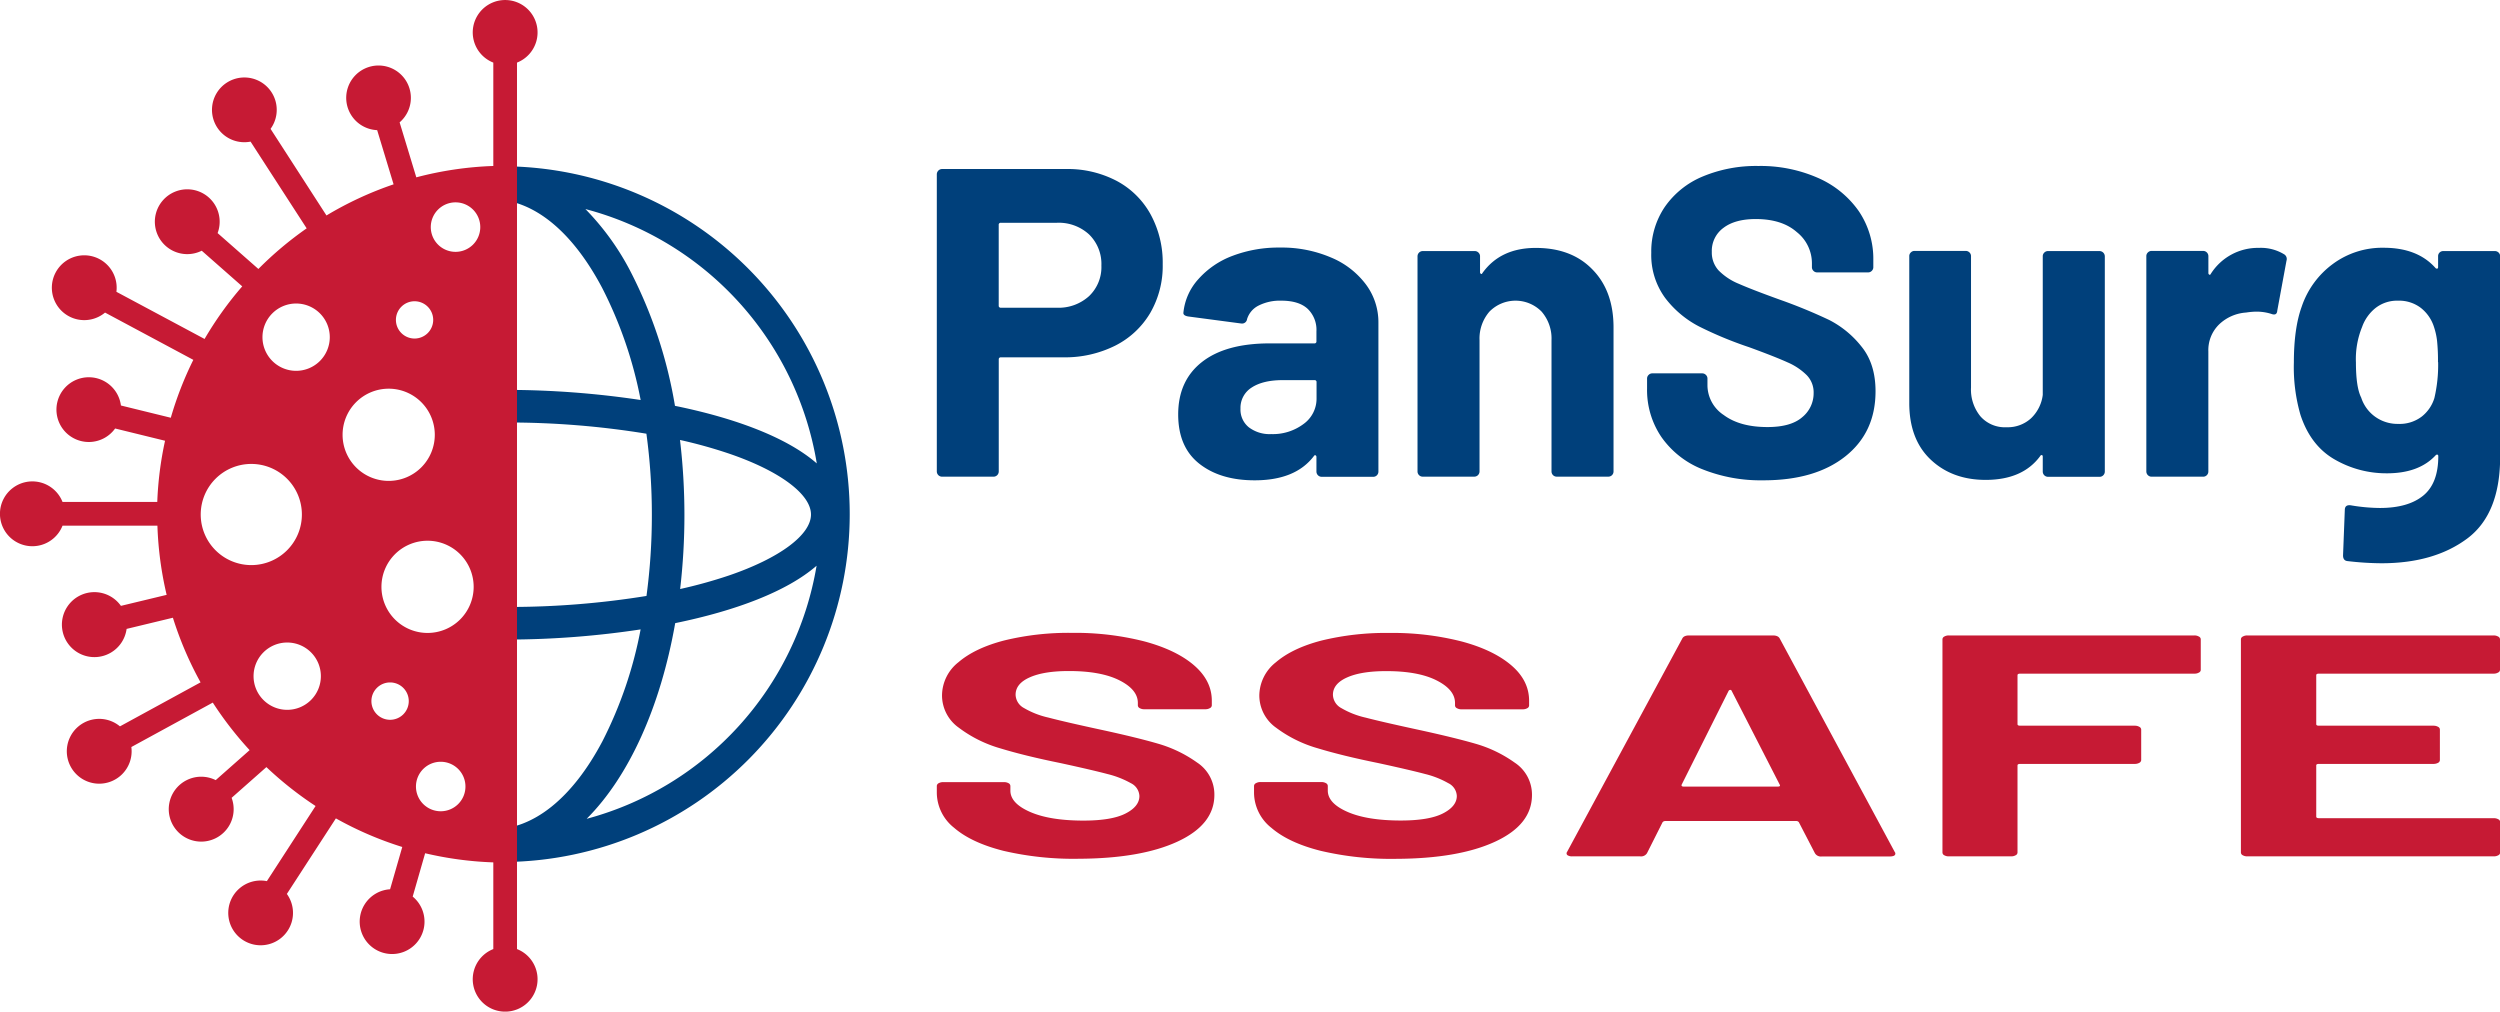
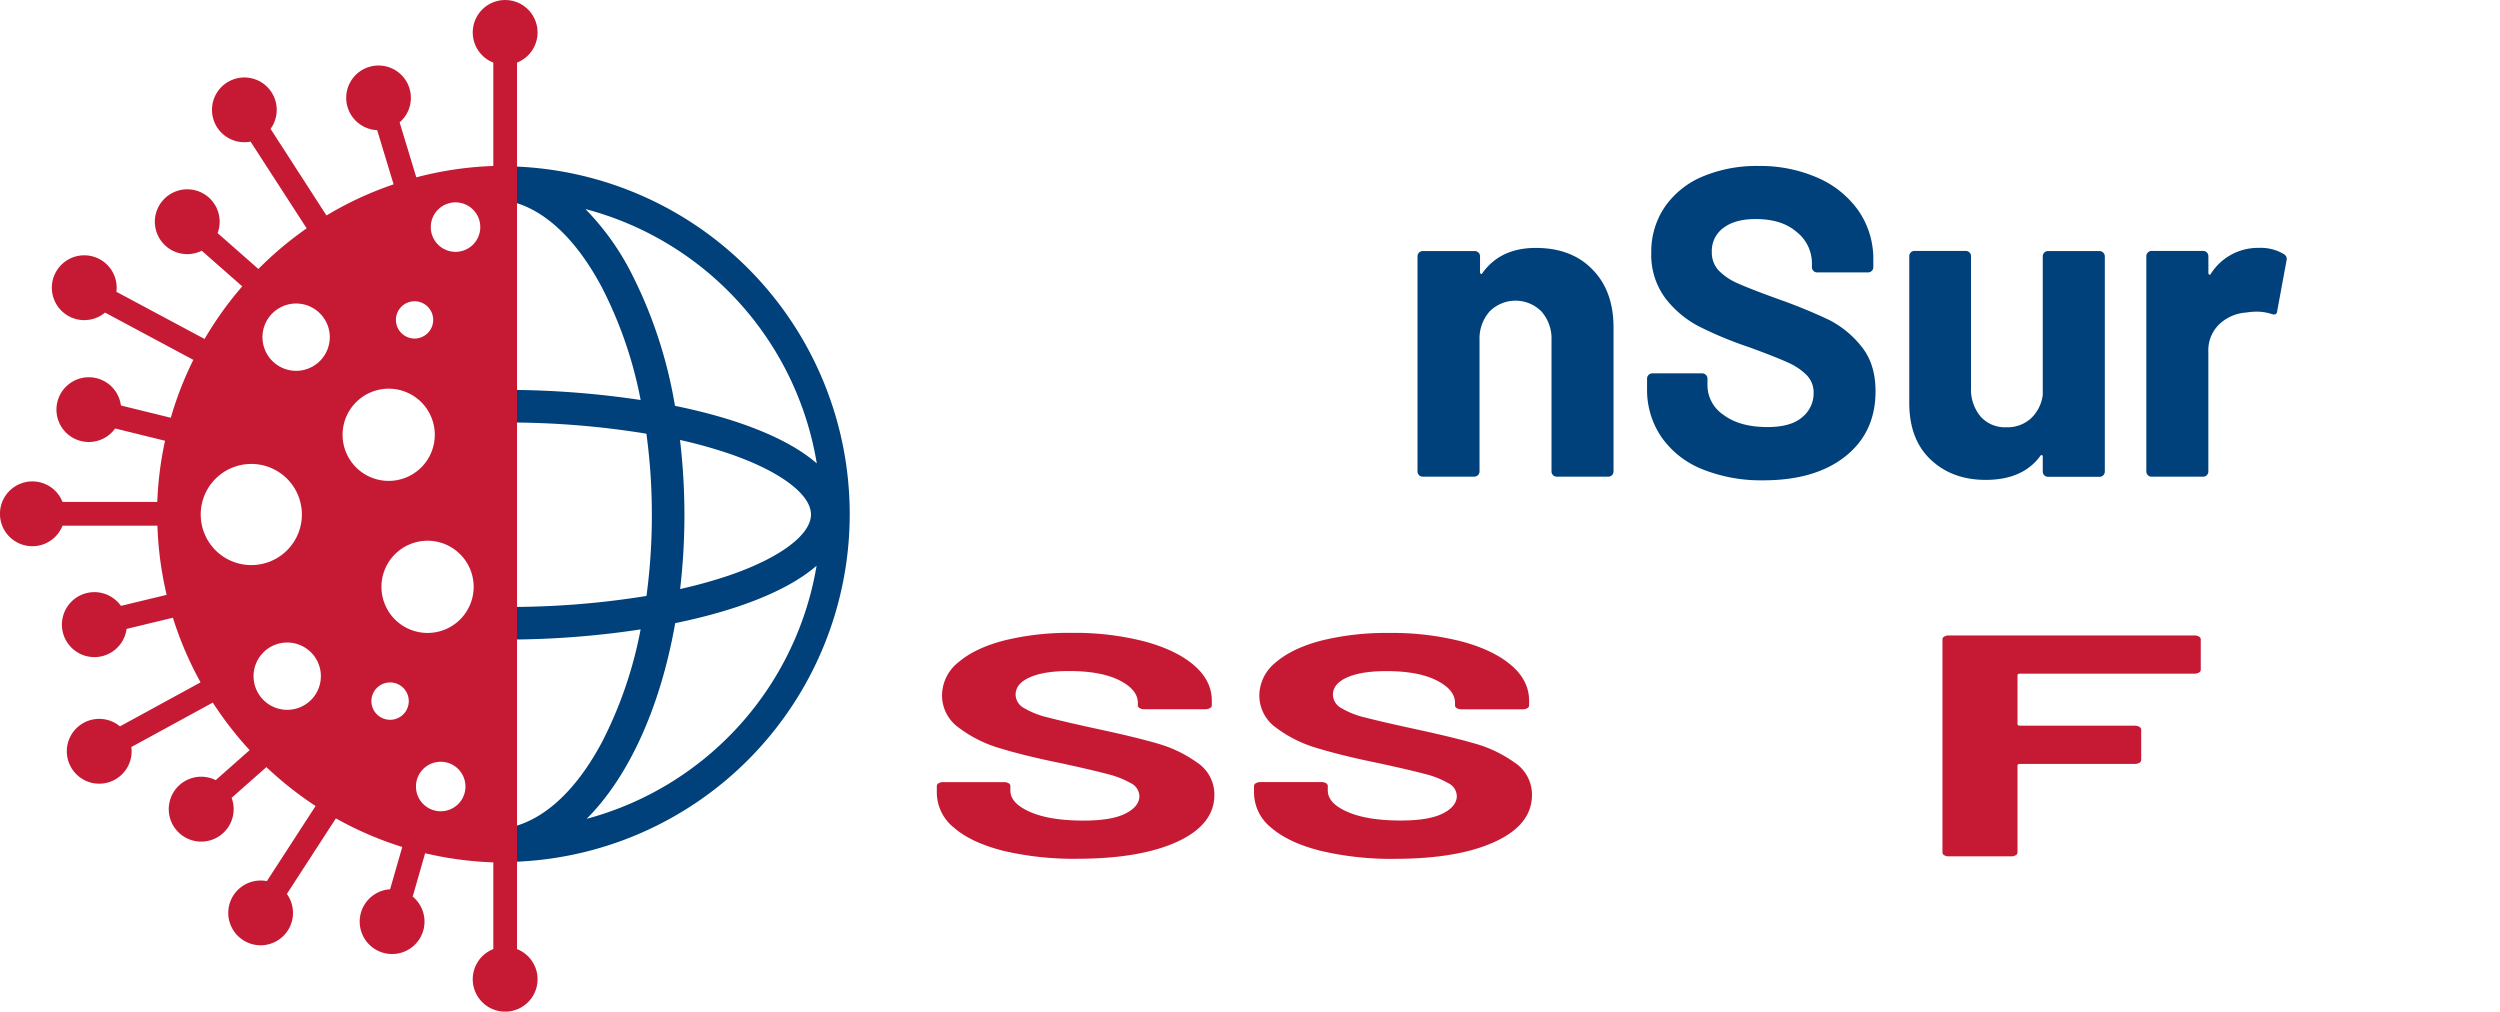
<svg xmlns="http://www.w3.org/2000/svg" id="Layer_1" data-name="Layer 1" viewBox="0 0 642.55 260">
  <defs>
    <style>.cls-1{fill:#00407b;}.cls-2{fill:#c61a34;}</style>
  </defs>
-   <path class="cls-1" d="M287,46.49a21.43,21.43,0,0,1,8.74,8.63,25.89,25.89,0,0,1,3.1,12.8,24.08,24.08,0,0,1-3.21,12.52,21.86,21.86,0,0,1-9,8.4,28.87,28.87,0,0,1-13.37,3h-16a.5.5,0,0,0-.56.56v28.77a1.35,1.35,0,0,1-1.36,1.35H242.14a1.35,1.35,0,0,1-1.36-1.35V44.8a1.37,1.37,0,0,1,1.36-1.36H274A27.11,27.11,0,0,1,287,46.49ZM279.92,76.1a10.3,10.3,0,0,0,3.16-7.84,10.6,10.6,0,0,0-3.16-8,11.49,11.49,0,0,0-8.34-3H257.25a.5.5,0,0,0-.56.57V78.52a.5.5,0,0,0,.56.57h14.33A11.63,11.63,0,0,0,279.92,76.1Z" />
-   <path class="cls-1" d="M342.07,66.17a21.48,21.48,0,0,1,9,6.94,16.24,16.24,0,0,1,3.21,9.81v38.24a1.34,1.34,0,0,1-.39,1,1.3,1.3,0,0,1-1,.39H339.7a1.35,1.35,0,0,1-1.35-1.35v-3.73a.47.47,0,0,0-.23-.45c-.15-.07-.3,0-.45.23q-4.73,6.21-15.22,6.2-8.81,0-14.22-4.28t-5.41-12.64q0-8.68,6.09-13.47t17.37-4.8h11.51a.49.49,0,0,0,.56-.56V85.18a7.49,7.49,0,0,0-2.26-5.81c-1.5-1.39-3.76-2.09-6.76-2.09a12.16,12.16,0,0,0-5.81,1.24,5.79,5.79,0,0,0-3,3.5,1.3,1.3,0,0,1-1.47,1.13l-13.65-1.81c-.9-.15-1.31-.49-1.24-1A15,15,0,0,1,308,71.75a22.08,22.08,0,0,1,8.8-6A33.31,33.31,0,0,1,329,63.63,32.1,32.1,0,0,1,342.07,66.17ZM335,109a8,8,0,0,0,3.38-6.66V98.26a.49.49,0,0,0-.56-.56h-8.12q-5.09,0-8,1.91a6.16,6.16,0,0,0-2.87,5.42,5.83,5.83,0,0,0,2.14,4.79,8.81,8.81,0,0,0,5.75,1.75A13.14,13.14,0,0,0,335,109Z" />
  <path class="cls-1" d="M409.19,69.16q5.52,5.52,5.52,15v37a1.33,1.33,0,0,1-1.35,1.35h-13.2a1.32,1.32,0,0,1-1-.39,1.34,1.34,0,0,1-.39-1V87.43a10.56,10.56,0,0,0-2.54-7.33,9.39,9.39,0,0,0-13.42,0,10.56,10.56,0,0,0-2.54,7.33v33.73a1.35,1.35,0,0,1-1.35,1.35h-13.2a1.3,1.3,0,0,1-1-.39,1.34,1.34,0,0,1-.39-1V65.89a1.35,1.35,0,0,1,1.35-1.36H379a1.31,1.31,0,0,1,1,.4,1.28,1.28,0,0,1,.4,1v4a.45.45,0,0,0,.23.45.21.21,0,0,0,.33-.12q4.63-6.54,13.76-6.54T409.19,69.16Z" />
  <path class="cls-1" d="M437.38,120.54A23.3,23.3,0,0,1,427,112.3a21.47,21.47,0,0,1-3.67-12.46V97.36a1.28,1.28,0,0,1,.4-1,1.31,1.31,0,0,1,1-.4H437.5a1.31,1.31,0,0,1,.95.4,1.28,1.28,0,0,1,.4,1v1.69a9.2,9.2,0,0,0,4.17,7.61q4.17,3.11,11.28,3.1,6,0,8.91-2.53a7.94,7.94,0,0,0,2.93-6.26,6.31,6.31,0,0,0-1.8-4.57,15.91,15.91,0,0,0-4.91-3.27c-2.07-.94-5.35-2.24-9.87-3.89a98,98,0,0,1-12.8-5.3,25.86,25.86,0,0,1-8.8-7.39A18.63,18.63,0,0,1,424.41,65a20.39,20.39,0,0,1,3.5-11.85,22.22,22.22,0,0,1,9.7-7.78,35.58,35.58,0,0,1,14.32-2.71,36.65,36.65,0,0,1,15.29,3.05,25,25,0,0,1,10.49,8.51,21.85,21.85,0,0,1,3.77,12.69v1.7a1.3,1.3,0,0,1-.39,1,1.28,1.28,0,0,1-1,.4h-13a1.28,1.28,0,0,1-1-.4,1.3,1.3,0,0,1-.39-1v-.91a10.23,10.23,0,0,0-3.9-8.06Q458,56.3,451.26,56.3q-5.31,0-8.29,2.26a7.32,7.32,0,0,0-3,6.2,6.8,6.8,0,0,0,1.74,4.74,15.49,15.49,0,0,0,5.19,3.44q3.45,1.52,10.66,4.12a133.29,133.29,0,0,1,12.58,5.18A25.17,25.17,0,0,1,478.38,89q3.67,4.46,3.67,11.56,0,10.59-7.78,16.75t-21.1,6.14A40.27,40.27,0,0,1,437.38,120.54Z" />
  <path class="cls-1" d="M525.42,64.93a1.31,1.31,0,0,1,1-.4h13.2a1.37,1.37,0,0,1,1.36,1.36v55.27a1.35,1.35,0,0,1-.4,1,1.3,1.3,0,0,1-1,.39h-13.2a1.35,1.35,0,0,1-1.35-1.35v-3.84c0-.22-.07-.35-.22-.39s-.3,0-.46.28q-4.5,6.09-14,6.09-8.58,0-14.1-5.19t-5.53-14.55V65.89a1.28,1.28,0,0,1,.4-1,1.31,1.31,0,0,1,1-.4h13.08a1.35,1.35,0,0,1,1,.4,1.3,1.3,0,0,1,.39,1V99.61A10.85,10.85,0,0,0,509,107a8.36,8.36,0,0,0,6.71,2.81,8.89,8.89,0,0,0,6.32-2.31,10,10,0,0,0,3-6V65.89A1.28,1.28,0,0,1,525.42,64.93Z" />
  <path class="cls-1" d="M587,65.32a1.41,1.41,0,0,1,.67,1.7l-2.37,12.85c-.07.91-.6,1.17-1.58.79a12.61,12.61,0,0,0-3.94-.56,18.69,18.69,0,0,0-2.48.23,11.1,11.1,0,0,0-6.89,3,9.23,9.23,0,0,0-2.82,7v30.8a1.34,1.34,0,0,1-.39,1,1.3,1.3,0,0,1-1,.39H553a1.35,1.35,0,0,1-1.35-1.35V65.89a1.28,1.28,0,0,1,.4-1,1.31,1.31,0,0,1,1-.4h13.2a1.35,1.35,0,0,1,1.35,1.36v4.28a.47.47,0,0,0,.23.46.23.23,0,0,0,.34-.12,14.32,14.32,0,0,1,12.41-6.76A11.5,11.5,0,0,1,587,65.32Z" />
-   <path class="cls-1" d="M627,64.93a1.33,1.33,0,0,1,1-.4h13.2a1.35,1.35,0,0,1,1,.4,1.3,1.3,0,0,1,.39,1v51.43q0,14.78-8.51,21.09t-21.94,6.32a78,78,0,0,1-8.8-.56c-.75-.08-1.13-.57-1.13-1.47l.45-11.62c0-1,.53-1.39,1.58-1.24a45.78,45.78,0,0,0,7.45.68q7.22,0,11.11-3.16t3.89-10.15c0-.23-.08-.36-.23-.4a.49.49,0,0,0-.45.17q-4.29,4.63-12.52,4.63A26.55,26.55,0,0,1,600,118.06q-6.15-3.56-8.74-11.45a44.21,44.21,0,0,1-1.69-13.43q0-8.79,2-14.32a22.49,22.49,0,0,1,8-11,21.35,21.35,0,0,1,13.08-4.18q8.69,0,13.31,5.19a.46.46,0,0,0,.45.17c.15,0,.23-.17.23-.39V65.89A1.3,1.3,0,0,1,627,64.93Zm-.39,28.14a49.25,49.25,0,0,0-.23-5.41,17.77,17.77,0,0,0-.79-3.61,10.11,10.11,0,0,0-3.38-4.91,9.22,9.22,0,0,0-5.87-1.86,9,9,0,0,0-5.75,1.86,10.87,10.87,0,0,0-3.49,4.91,21.76,21.76,0,0,0-1.58,9.13c0,4.22.45,7.22,1.35,9a9.76,9.76,0,0,0,3.55,4.9,9.89,9.89,0,0,0,6,1.87,9.35,9.35,0,0,0,6-1.87,9.58,9.58,0,0,0,3.27-4.79A37.56,37.56,0,0,0,626.65,93.07Z" />
  <path class="cls-1" d="M130,42.75v.32a28.76,28.76,0,0,0-3.47-.24v8.39C137,51.22,147,59.3,154.77,74a107.24,107.24,0,0,1,9.89,28.81,232.58,232.58,0,0,0-34.11-2.6l0,8.38a220.37,220.37,0,0,1,35.59,2.88,154.31,154.31,0,0,1,1.4,20.87,155.27,155.27,0,0,1-1.38,20.83A219.85,219.85,0,0,1,130.77,156l0,8.38a229.54,229.54,0,0,0,33.88-2.61,106.43,106.43,0,0,1-9.81,28.74c-7.71,14.6-17.71,22.63-28.15,22.63v8.38a29,29,0,0,0,3.24-.18v.21a89.41,89.41,0,0,0,0-178.81ZM162.17,70a66.87,66.87,0,0,0-11.71-16.27,81.27,81.27,0,0,1,59.47,65.38c-7.61-6.64-20.85-11.62-36.45-14.8A117.5,117.5,0,0,0,162.17,70Zm12.61,43.08a121.94,121.94,0,0,1,12.49,3.47c13.06,4.44,21.17,10.45,21.17,15.69s-8.08,11.23-21.09,15.67a122.22,122.22,0,0,1-12.54,3.48,164.46,164.46,0,0,0,1.1-19.13A165,165,0,0,0,174.78,113.12Zm-23.95,97.32c10.74-10.74,18.9-28.57,22.71-50.24,15.54-3.19,28.73-8.14,36.34-14.76A81.26,81.26,0,0,1,150.83,210.44Z" />
  <path class="cls-2" d="M132.88,243.93V223h0V40.09h0v-24a8.33,8.33,0,1,0-6.09,0V42.66A89.34,89.34,0,0,0,107,45.58l-4.29-14.13a8.31,8.31,0,1,0-5.77,2l4.22,13.93a89.44,89.44,0,0,0-17.25,8L69.54,33.12A8.32,8.32,0,1,0,64.4,36.4L78.82,58.69A89.8,89.8,0,0,0,66.41,69.13L55.93,59.91a8.33,8.33,0,1,0-4.08,4.53L62.26,73.6a89.37,89.37,0,0,0-9.68,13.52L29.92,75A8.33,8.33,0,1,0,27,80.34L49.69,92.49a88.94,88.94,0,0,0-5.79,14.88l-12.82-3.15a8.32,8.32,0,1,0-1.49,5.91l12.83,3.15a89.61,89.61,0,0,0-2,15.73H16.07a8.33,8.33,0,1,0,0,6.1H40.46a89.79,89.79,0,0,0,2.37,17.78l-11.75,2.83a8.35,8.35,0,1,0,1.46,5.92l11.9-2.87a89.63,89.63,0,0,0,7.11,16.61L30.83,186.69A8.33,8.33,0,1,0,33.76,192l20.93-11.42a90.46,90.46,0,0,0,9.47,12.22l-8.72,7.71a8.34,8.34,0,1,0,4.09,4.55l8.94-7.9a90.35,90.35,0,0,0,12.64,10L68.59,226.47a8.32,8.32,0,1,0,5.14,3.29l12.6-19.42a88.89,88.89,0,0,0,17.06,7.35l-3.13,10.87a8.33,8.33,0,1,0,5.81,1.88l3.2-11.14a89.5,89.5,0,0,0,17.52,2.35v22.28a8.33,8.33,0,1,0,6.09,0ZM51.59,132.24a13,13,0,1,1,13,13A13,13,0,0,1,51.59,132.24Zm22.23,50.2a8.65,8.65,0,1,1,8.65-8.65A8.65,8.65,0,0,1,73.82,182.44Zm2.29-87.13a8.65,8.65,0,1,1,8.65-8.65A8.65,8.65,0,0,1,76.11,95.31Zm30.44-17.88a4.79,4.79,0,1,1-4.79,4.79A4.79,4.79,0,0,1,106.55,77.43Zm-18.5,34.32A11.85,11.85,0,1,1,99.9,123.6,11.85,11.85,0,0,1,88.05,111.75ZM100.27,185a4.8,4.8,0,1,1,4.79-4.8A4.79,4.79,0,0,1,100.27,185Zm13,23.51a6.36,6.36,0,1,1,6.36-6.36A6.35,6.35,0,0,1,113.32,208.51Zm-3.38-45.83a11.85,11.85,0,1,1,11.85-11.85A11.85,11.85,0,0,1,109.94,162.68Zm7.18-97.95a6.36,6.36,0,1,1,6.37-6.36A6.36,6.36,0,0,1,117.12,64.73Z" />
  <path class="cls-2" d="M257.91,218.68c-5.47-1.38-9.71-3.35-12.68-5.92a11.59,11.59,0,0,1-4.45-9V202a.83.83,0,0,1,.48-.7,2.34,2.34,0,0,1,1.16-.28h15.63a2.41,2.41,0,0,1,1.17.28.84.84,0,0,1,.47.7v1.21c0,2.17,1.69,4,5.08,5.48s7.94,2.22,13.7,2.22q7.26,0,10.82-1.82c2.38-1.21,3.56-2.72,3.56-4.5a3.86,3.86,0,0,0-2.18-3.29,23.82,23.82,0,0,0-6-2.35q-3.76-1-12-2.8-9.18-1.86-15.54-3.8a32.68,32.68,0,0,1-10.7-5.32,10.16,10.16,0,0,1-4.31-8.31,10.94,10.94,0,0,1,4.23-8.52q4.26-3.65,11.8-5.6a69.77,69.77,0,0,1,17.4-1.94,71.8,71.8,0,0,1,18.57,2.19c5.43,1.46,9.69,3.5,12.74,6.12s4.6,5.67,4.6,9.13v1.21a.83.83,0,0,1-.49.69,2.24,2.24,0,0,1-1.16.29H294.09a2.25,2.25,0,0,1-1.17-.29.82.82,0,0,1-.47-.69v-.65q0-3.41-4.73-5.8t-13-2.39q-6.43,0-10.07,1.63c-2.42,1.08-3.62,2.56-3.62,4.46a4,4,0,0,0,2.12,3.4,21.86,21.86,0,0,0,6.3,2.47q4.18,1.1,12.95,3,9.74,2.1,15.27,3.72a33,33,0,0,1,10,4.83,9.84,9.84,0,0,1,4.45,8.32q0,7.62-9.46,12t-25.63,4.42A79.12,79.12,0,0,1,257.91,218.68Z" />
  <path class="cls-2" d="M339.44,218.68q-8.22-2.07-12.68-5.92a11.59,11.59,0,0,1-4.45-9V202a.83.83,0,0,1,.48-.7A2.38,2.38,0,0,1,324,201h15.62a2.34,2.34,0,0,1,1.16.28.84.84,0,0,1,.49.7v1.21c0,2.17,1.68,4,5.06,5.48s7.95,2.22,13.7,2.22q7.26,0,10.83-1.82c2.37-1.21,3.57-2.72,3.57-4.5a3.84,3.84,0,0,0-2.21-3.29,23,23,0,0,0-5.95-2.35q-3.76-1-12-2.8-9.18-1.86-15.56-3.8A32.87,32.87,0,0,1,328,187.05a10.18,10.18,0,0,1-4.33-8.31,11,11,0,0,1,4.26-8.52q4.26-3.65,11.78-5.6a69.91,69.91,0,0,1,17.41-1.94,71.72,71.72,0,0,1,18.56,2.19c5.45,1.46,9.68,3.5,12.75,6.12s4.58,5.67,4.58,9.13v1.21a.81.81,0,0,1-.46.69,2.33,2.33,0,0,1-1.17.29H375.62a2.19,2.19,0,0,1-1.16-.29.79.79,0,0,1-.49-.69v-.65c0-2.27-1.57-4.2-4.73-5.8s-7.46-2.39-12.94-2.39q-6.45,0-10.08,1.63c-2.42,1.08-3.63,2.56-3.63,4.46a4,4,0,0,0,2.13,3.4,21.86,21.86,0,0,0,6.3,2.47c2.79.73,7.1,1.72,13,3q9.7,2.1,15.27,3.72a32.9,32.9,0,0,1,10,4.83,9.85,9.85,0,0,1,4.46,8.32q0,7.62-9.46,12t-25.63,4.42A79.12,79.12,0,0,1,339.44,218.68Z" />
-   <path class="cls-2" d="M466.47,219.29l-4.12-7.95a.81.81,0,0,0-.68-.32H428a.88.88,0,0,0-.69.32l-4,7.95a1.8,1.8,0,0,1-1.78.81h-17.4a2.15,2.15,0,0,1-1.23-.28.6.6,0,0,1-.14-.85l29.61-54.83c.26-.55.86-.82,1.77-.82h21.51c.92,0,1.52.27,1.79.82L487,219a.59.59,0,0,1,.14.4c0,.49-.49.73-1.5.73H468.24A1.79,1.79,0,0,1,466.47,219.29Zm-33.71-17.12h24.12c.55,0,.72-.15.55-.48L445.09,177.6c-.09-.22-.22-.31-.41-.28a.51.51,0,0,0-.41.28l-12.06,24.09C432.11,202,432.3,202.17,432.76,202.17Z" />
  <path class="cls-2" d="M565.19,172.85a2.13,2.13,0,0,1-1.16.29h-44.8c-.47,0-.69.14-.69.41v12.57c0,.27.22.4.69.4h29.46a2.24,2.24,0,0,1,1.16.29.82.82,0,0,1,.48.68v7.87a.86.86,0,0,1-.48.7,2.34,2.34,0,0,1-1.16.28H519.23c-.47,0-.69.13-.69.4v22.39a.81.81,0,0,1-.48.69,2.28,2.28,0,0,1-1.17.28h-16a2.25,2.25,0,0,1-1.17-.28.82.82,0,0,1-.47-.69V164.3a.82.82,0,0,1,.47-.69,2.25,2.25,0,0,1,1.17-.29H564a2.22,2.22,0,0,1,1.16.29.8.8,0,0,1,.48.69v7.87A.77.77,0,0,1,565.19,172.85Z" />
-   <path class="cls-2" d="M642.07,172.85a2.15,2.15,0,0,1-1.16.29H596c-.46,0-.68.14-.68.41v12.57c0,.27.22.4.68.4h29.46a2.28,2.28,0,0,1,1.17.29.79.79,0,0,1,.47.68v7.87a.83.83,0,0,1-.47.7,2.38,2.38,0,0,1-1.17.28H596c-.46,0-.68.13-.68.4v13.14c0,.27.22.41.68.41h44.95a2.34,2.34,0,0,1,1.16.28.81.81,0,0,1,.48.69v7.87a.81.81,0,0,1-.48.69,2.24,2.24,0,0,1-1.16.28H577.59a2.2,2.2,0,0,1-1.15-.28.81.81,0,0,1-.48-.69V164.3a.81.81,0,0,1,.48-.69,2.21,2.21,0,0,1,1.15-.29h63.32a2.24,2.24,0,0,1,1.16.29.81.81,0,0,1,.48.69v7.87A.79.79,0,0,1,642.07,172.85Z" />
</svg>